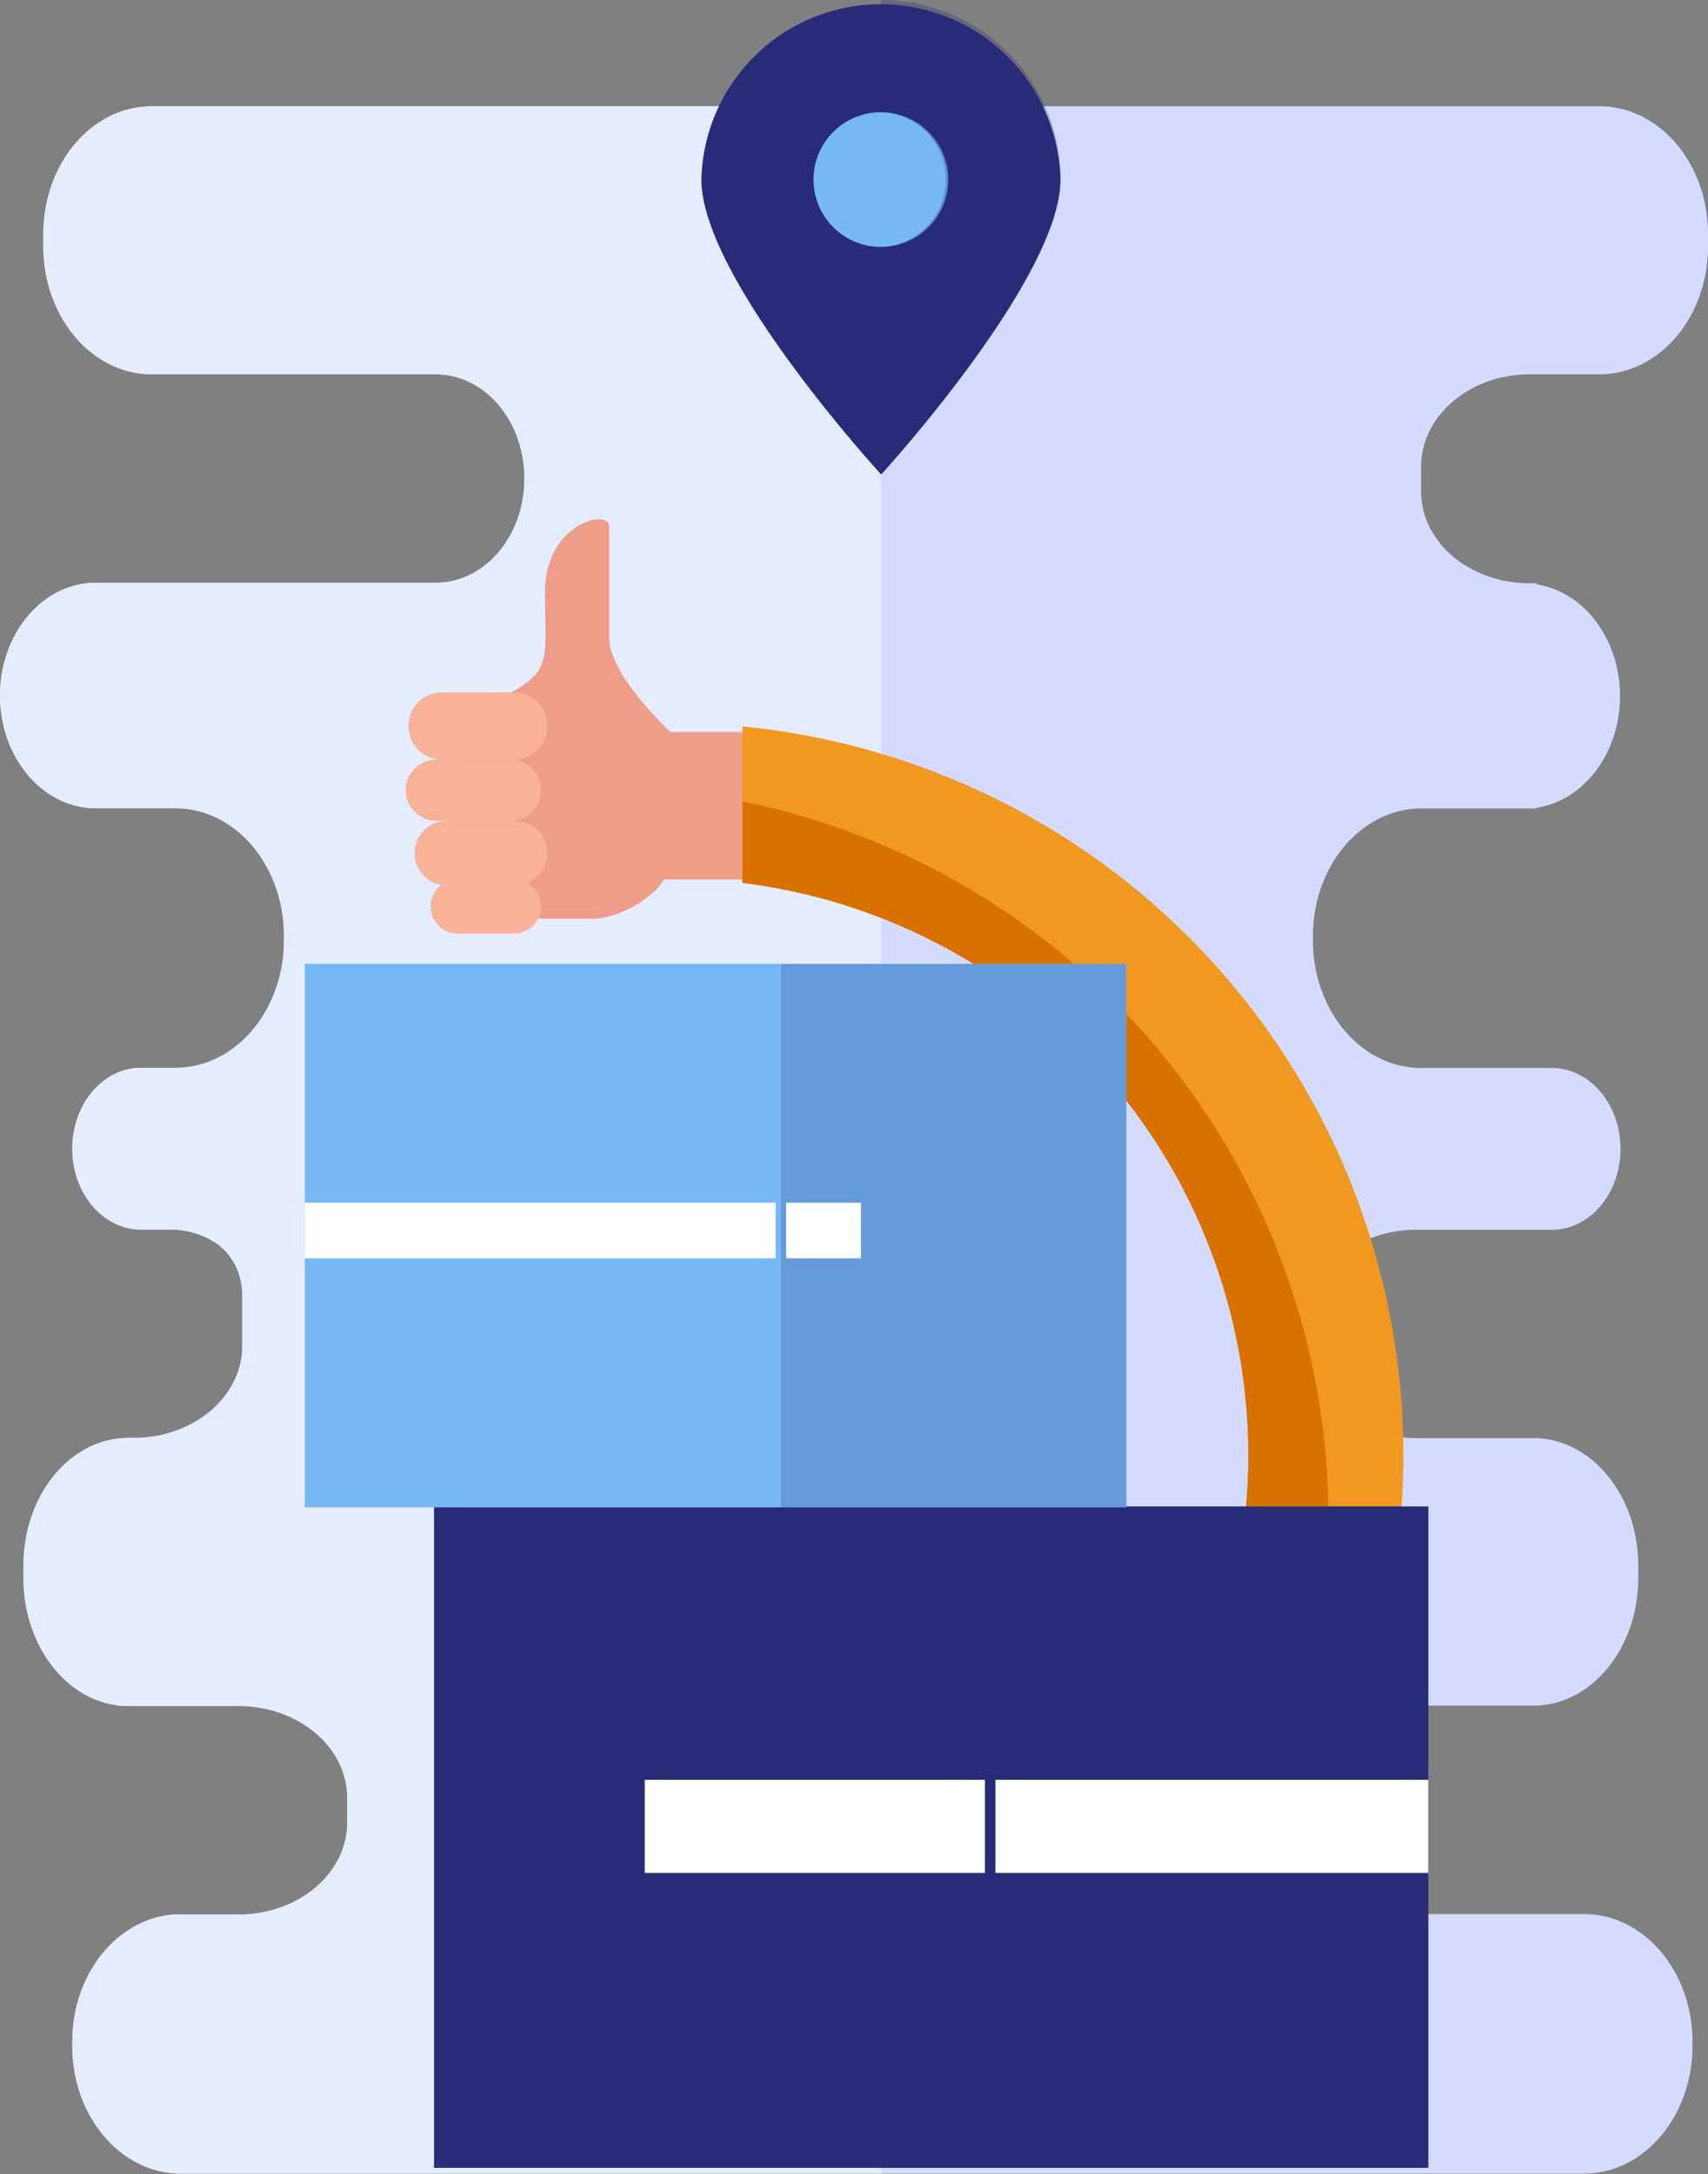
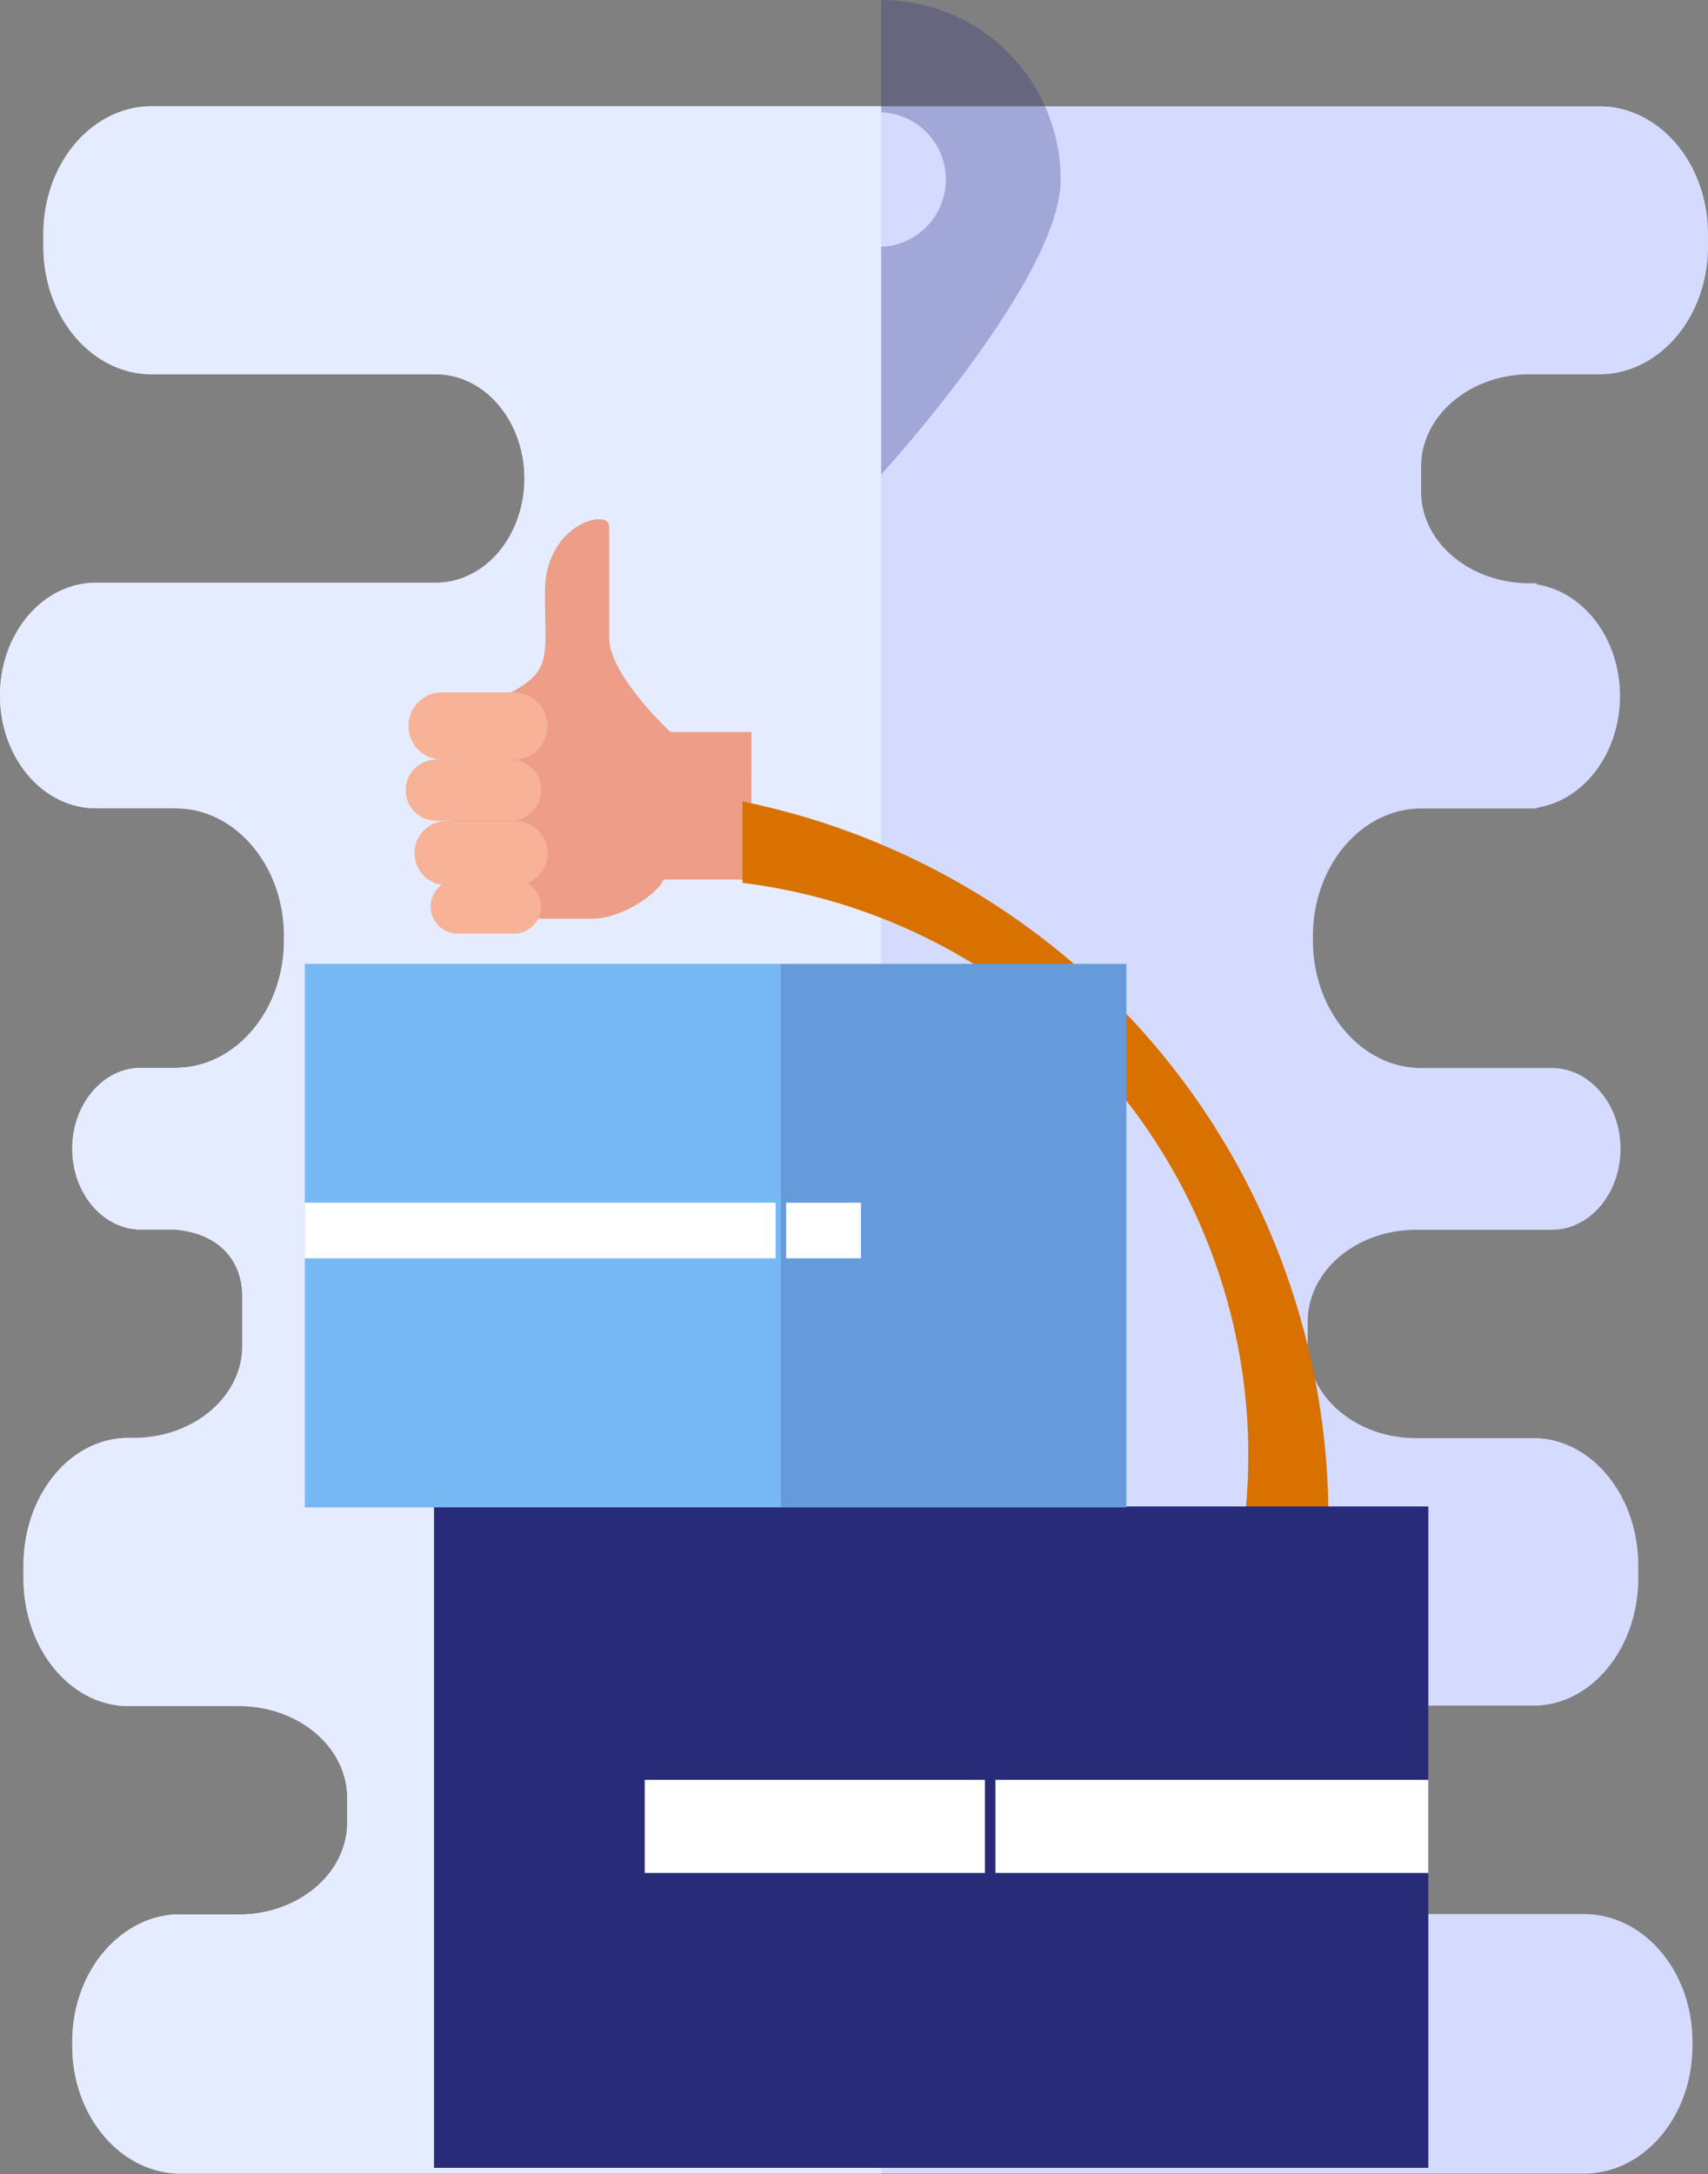
<svg xmlns="http://www.w3.org/2000/svg" viewBox="0 0 162.82 207.25">
  <rect x="0" y="0" width="162.82" height="207.25" fill="#808080" stroke="none" />
  <defs>
    <style>.cls-1{isolation:isolate;}.cls-2{fill:#d4dbff;}.cls-3{fill:#e6ecff;}.cls-4{fill:#ed9d88;}.cls-5{fill:#f7b297;}.cls-6{fill:#f09820;}.cls-7{fill:#d87100;}.cls-12,.cls-8,.cls-9{fill:#282c78;}.cls-9{opacity:0.3;mix-blend-mode:multiply;}.cls-10{fill:#fff;}.cls-11{fill:#76b8f4;}.cls-12{opacity:0.2;}</style>
  </defs>
  <title>st3</title>
  <g class="cls-1">
    <g id="Layer_2" data-name="Layer 2">
      <g id="OBJECTS">
        <path class="cls-2" d="M145.84,35.68h6.63c5.71,0,10.35-5.45,10.35-12.17V22.3c0-6.72-4.64-12.17-10.35-12.17h-138c-5.71,0-10.34,5.45-10.34,12.17v1.21c0,6.72,4.63,12.17,10.34,12.17H41.55c4.66,0,8.44,4.45,8.44,9.94s-3.78,9.93-8.44,9.93H9.14C4.09,55.55,0,60.37,0,66.3S4.09,77.05,9.14,77.05h7.58c5.72,0,10.35,5.45,10.35,12.17v.41c0,6.72-4.63,12.16-10.35,12.16H13.45c-3.62,0-6.56,3.45-6.56,7.71s2.94,7.71,6.56,7.71c0,0,2.37,0,3.17,0,4,.29,6.48,2.72,6.48,6.42v4.67c0,3.71-2.72,6.87-6.55,8.16a12,12,0,0,1-3.79.61h-.52c-5.54,0-10,5.45-10,12.17v1.22c0,6.72,4.5,12.17,10,12.17H22.76c5.71,0,10.34,3.92,10.34,8.76v2.34c0,4.84-4.63,8.77-10.34,8.77H16.55v0c-5.39.42-9.66,5.68-9.66,12.13v.4c0,6.72,4.64,12.17,10.35,12.17H151c5.71,0,10.34-5.45,10.34-12.17v-.4c0-6.72-4.63-12.17-10.34-12.17h-21.9c-4.66,0-8.45-4.45-8.45-9.94s3.79-9.93,8.45-9.93h17.41v0c5.37-.24,9.66-5.58,9.66-12.14v-1.22c0-6.56-4.29-11.9-9.66-12.14v0H135c-5.71,0-10.34-3.92-10.34-8.77V126c0-4.85,4.63-8.77,10.34-8.77h12.93c3.62,0,6.55-3.45,6.55-7.71s-2.93-7.71-6.55-7.71H135.5c-5.71,0-10.34-5.44-10.34-12.16v-.41c0-6.72,4.63-12.17,10.34-12.17h11V77c4.48-.7,7.93-5.19,7.93-10.65s-3.45-9.94-7.93-10.64v-.11h-.69c-5.71,0-10.34-3.92-10.34-8.76V44.45C135.5,39.61,140.13,35.68,145.84,35.68Z" />
        <path class="cls-3" d="M14.48,10.13c-5.71,0-10.34,5.45-10.34,12.17v1.21c0,6.72,4.63,12.17,10.34,12.17H41.55c4.66,0,8.44,4.45,8.44,9.94s-3.78,9.93-8.44,9.93H9.14C4.09,55.55,0,60.37,0,66.3S4.09,77.05,9.14,77.05h7.58c5.72,0,10.35,5.45,10.35,12.17v.41c0,6.72-4.63,12.16-10.35,12.16H13.45c-3.62,0-6.56,3.45-6.56,7.71s2.94,7.71,6.56,7.71c0,0,2.37,0,3.17,0,4,.29,6.48,2.72,6.48,6.42v4.67c0,3.71-2.72,6.87-6.55,8.16a12,12,0,0,1-3.79.61h-.52c-5.54,0-10,5.45-10,12.17v1.22c0,6.72,4.5,12.17,10,12.17H22.76c5.71,0,10.34,3.92,10.34,8.76v2.34c0,4.84-4.63,8.77-10.34,8.77H16.55v0c-5.39.42-9.66,5.68-9.66,12.13v.4c0,6.72,4.64,12.17,10.35,12.17H84V10.13Z" />
        <path class="cls-4" d="M71.62,83.84H63.25c-.42,1.23-3.91,3.74-6.8,3.74H51.86a8.22,8.22,0,0,1-8.12-7A8,8,0,0,1,43,77.17v-.63a7.91,7.91,0,0,1,.7-3.26,8.22,8.22,0,0,1,4.23-6.85h0l.13-.07c4.68-2.39,3.89-3.4,3.89-9.93s6.12-8,6.12-6.26V60.78c0,3.6,5.85,9,5.85,9h7.72Z" />
        <path class="cls-5" d="M41.05,86.43A2.58,2.58,0,0,0,43.63,89H49a2.59,2.59,0,0,0,2.58-2.58h0A2.59,2.59,0,0,0,49,83.84H43.63a2.58,2.58,0,0,0-2.58,2.59Z" />
        <path class="cls-5" d="M38.94,69.21a3.19,3.19,0,0,0,3.19,3.2H49a3.19,3.19,0,0,0,3.19-3.2h0A3.2,3.2,0,0,0,49,66H42.13a3.2,3.2,0,0,0-3.19,3.2Z" />
        <path class="cls-5" d="M52.2,81.32a3.06,3.06,0,0,0-3.06-3.06H42.58a3.05,3.05,0,0,0-3.06,3.06h0a3.06,3.06,0,0,0,3.06,3.07h6.56a3.07,3.07,0,0,0,3.06-3.07Z" />
        <path class="cls-5" d="M38.67,75.33a2.91,2.91,0,0,0,2.92,2.91h7.09a2.91,2.91,0,0,0,2.91-2.91h0a2.91,2.91,0,0,0-2.91-2.92H41.59a2.92,2.92,0,0,0-2.92,2.92Z" />
-         <path class="cls-6" d="M119,138.7A55,55,0,0,0,70.78,84.16V69.25a69.78,69.78,0,0,1,63,69.45q0,2.52-.18,5H118.77C118.92,142,119,140.38,119,138.7Z" />
        <path class="cls-7" d="M70.78,76.4v7.76A55,55,0,0,1,119,138.7c0,1.68-.08,3.34-.23,5h7.86A69.78,69.78,0,0,0,70.78,76.4Z" />
        <rect class="cls-8" x="41.38" y="143.6" width="94.78" height="63.05" />
        <rect class="cls-9" x="41.38" y="143.6" width="53.01" height="63.05" />
        <rect class="cls-10" x="61.46" y="169.66" width="32.43" height="8.88" />
        <rect class="cls-10" x="94.89" y="169.66" width="41.27" height="8.88" />
        <rect class="cls-11" x="29.06" y="91.88" width="78.31" height="51.81" />
        <rect class="cls-12" x="74.44" y="91.88" width="32.93" height="51.81" />
        <rect class="cls-10" x="74.94" y="114.65" width="7.13" height="5.3" />
        <rect class="cls-10" x="29.06" y="114.65" width="44.88" height="5.3" />
-         <path class="cls-8" d="M101.09,17.11C101.09,26.56,84,45.23,84,45.23S66.86,26.56,66.86,17.11a17.12,17.12,0,0,1,34.23,0Z" />
-         <path class="cls-11" d="M90.39,17.11A6.42,6.42,0,1,1,84,10.7,6.41,6.41,0,0,1,90.39,17.11Z" />
        <path class="cls-9" d="M84,0V10.7a6.42,6.42,0,0,1,0,12.83v21.7s17.11-18.67,17.11-28.12A17.11,17.11,0,0,0,84,0Z" />
      </g>
    </g>
  </g>
</svg>